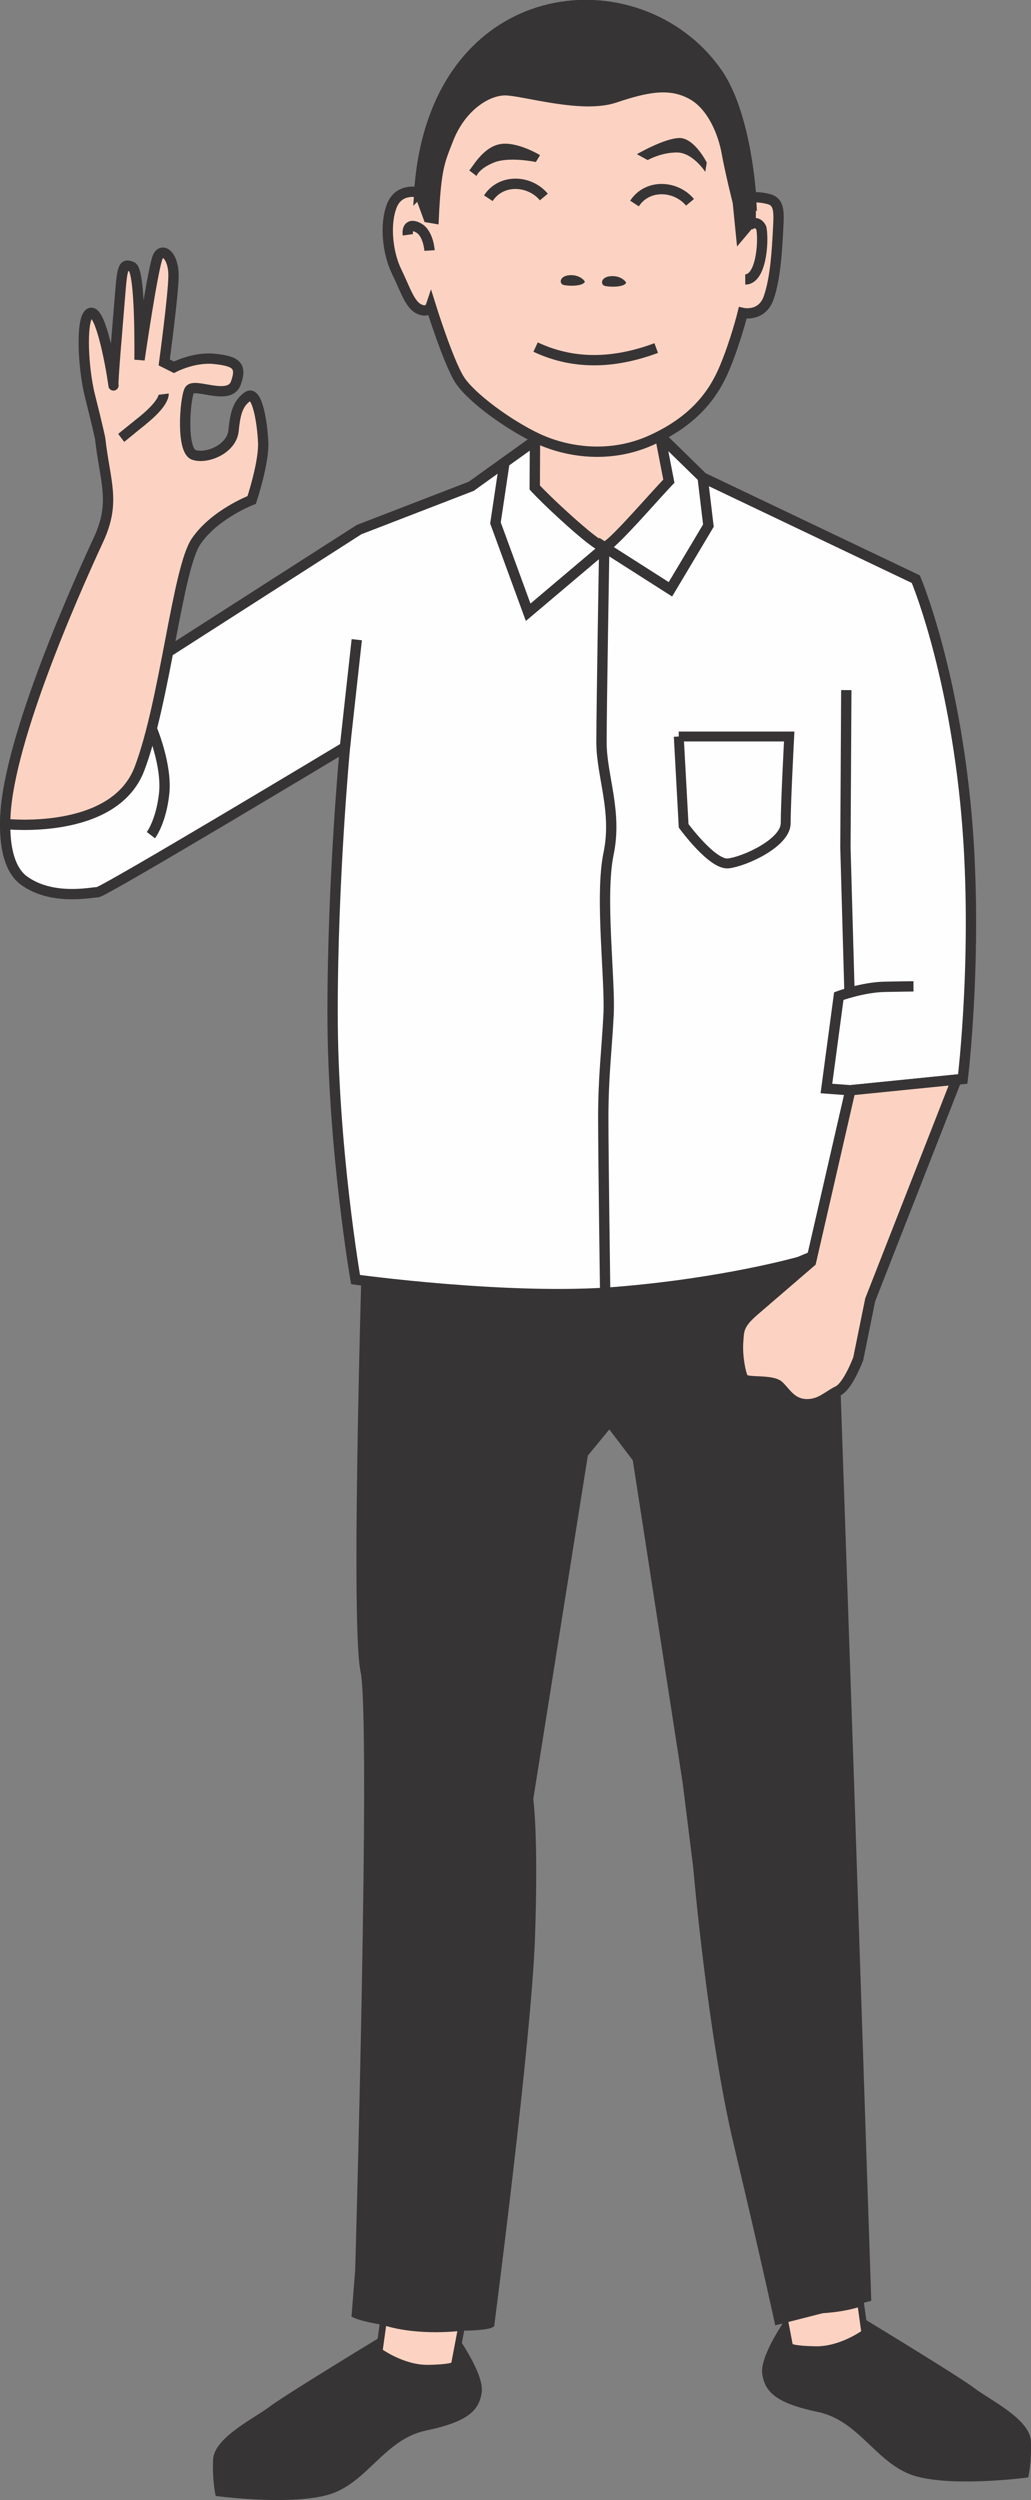
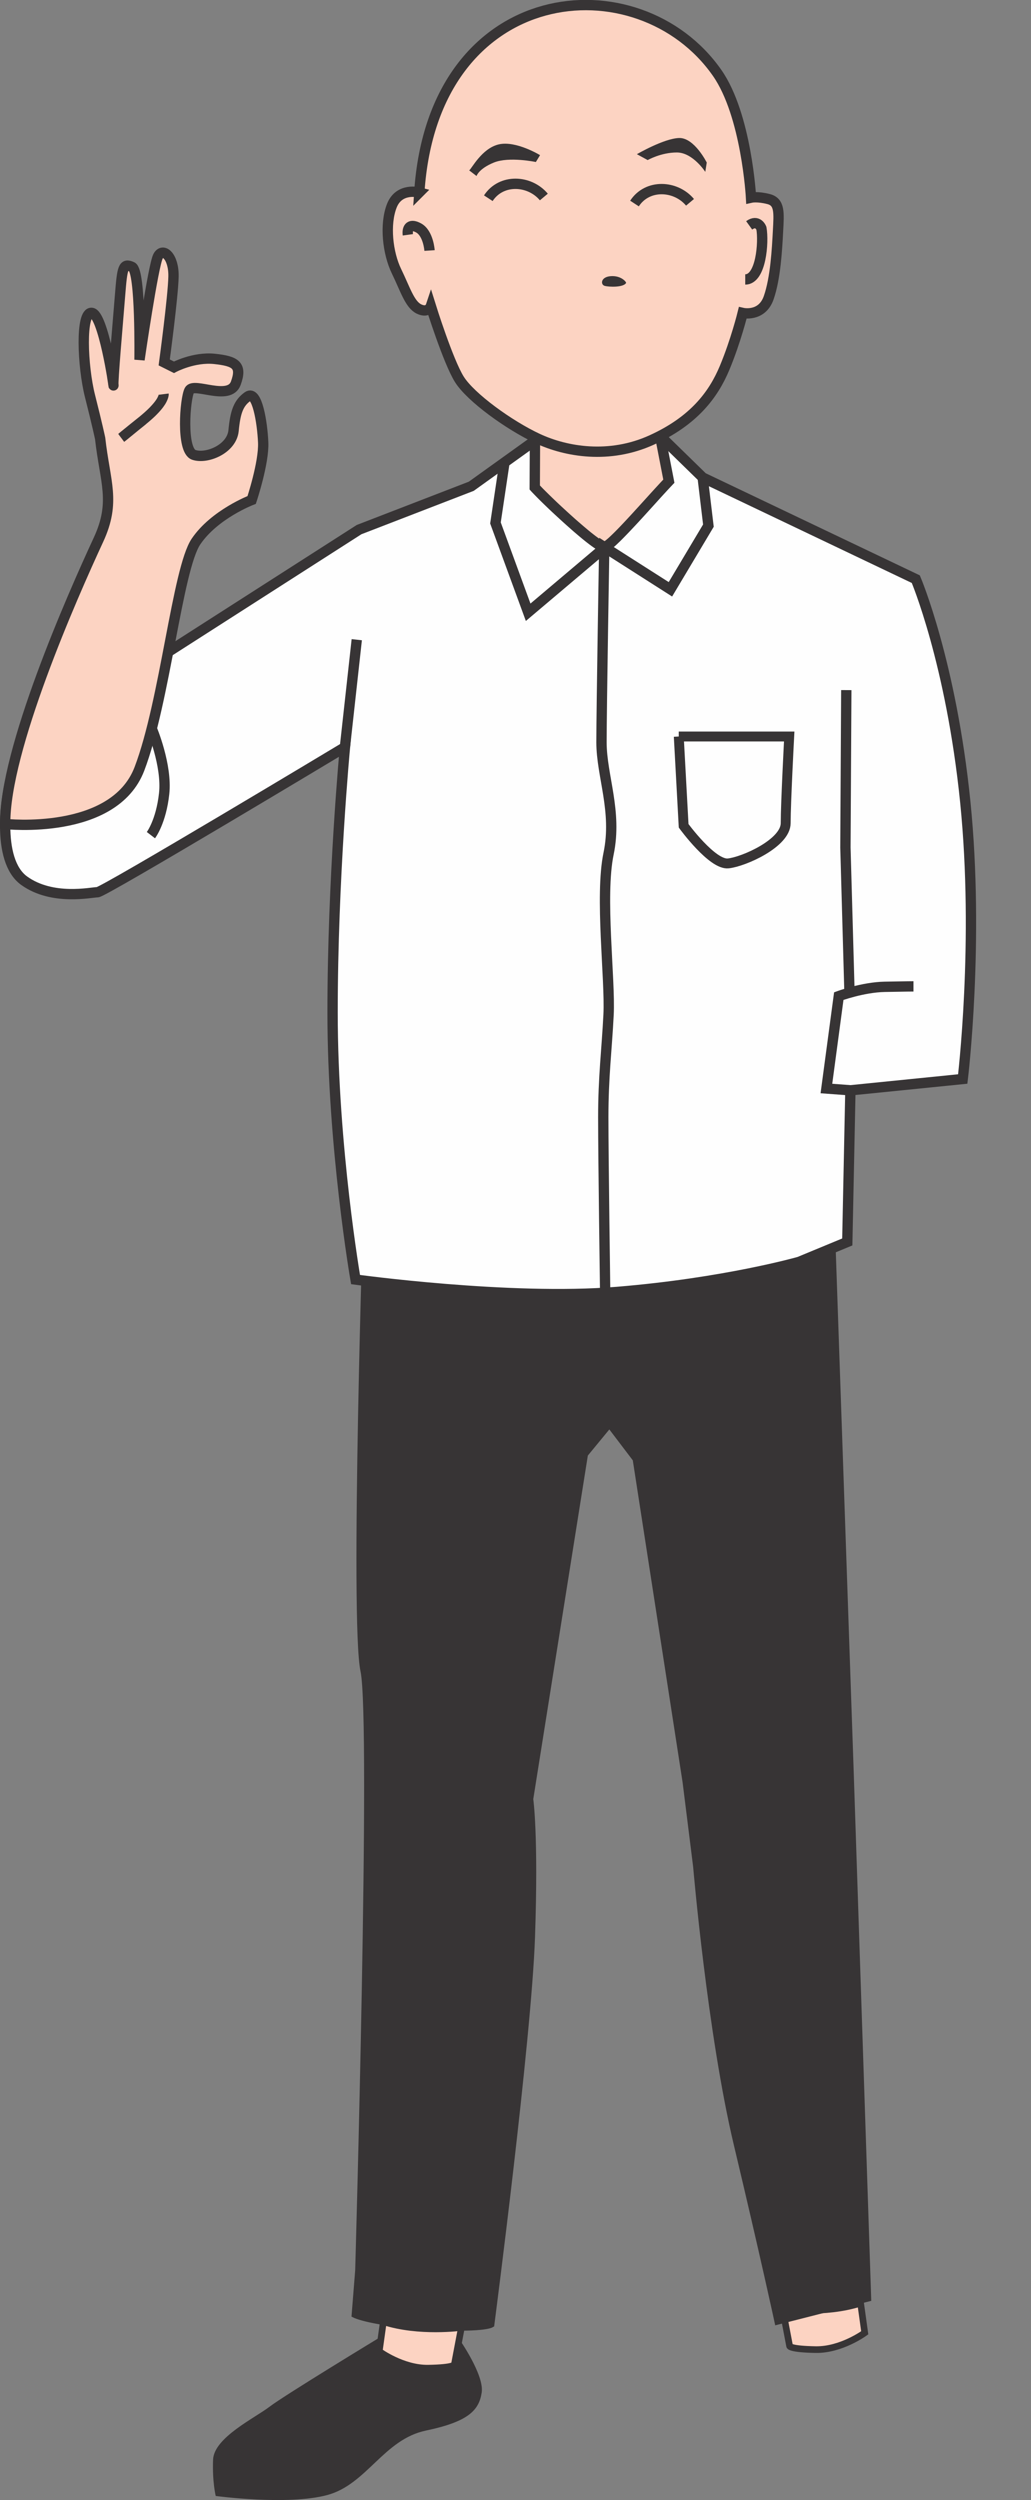
<svg xmlns="http://www.w3.org/2000/svg" xml:space="preserve" width="72.364mm" height="175.327mm" style="shape-rendering:geometricPrecision; text-rendering:geometricPrecision; image-rendering:optimizeQuality; fill-rule:evenodd; clip-rule:evenodd" viewBox="0 0 330.866 801.637">
  <rect x="0" y="0" width="330.866" height="801.637" fill="#808080" stroke="none" />
  <defs>
    <style type="text/css">
    .str0 {stroke:#373435;stroke-width:2.132}
    .str2 {stroke:#373435;stroke-width:3.176}
    .str1 {stroke:#373435;stroke-width:3.312}
    .fil5 {fill:none}
    .fil0 {fill:#373435}
    .fil2 {fill:#373435}
    .fil1 {fill:#FCD3C2}
    .fil3 {fill:#FEFEFE}
    .fil4 {fill:#373435;fill-rule:nonzero}
   </style>
  </defs>
  <g id="Layer_x0020_1">
    <g id="_376469448">
-       <path id="_376472616" class="fil0" d="m276.85 743.25c0 0 31.01 18.8 35.83 22.49c4.82 3.69 17.86 9.92 18.15 17.01c.28 7.09-.85 11.63-.85 11.63c0 0-22.97 3.12-35.73-.28c-12.76-3.4-18.15-17.87-31.76-20.7c-13.61-2.84-17.02-6.52-17.87-12.19c-.85-5.67 7.23-17.15 7.23-17.15l25-.8z" />
      <path id="_376472376" class="fil1 str0" d="m276.18 738.48l1.33 9.53c0 0-7.51 5.53-15.74 5.39c-8.22-.14-8.37-1.13-8.37-1.13l-2.27-11.94c0 0 13.61 1.88 25.05-1.84z" />
      <path id="_376472016" class="fil0" d="m122.36 749.2c0 0-31.01 18.8-35.83 22.49c-4.82 3.69-17.87 9.92-18.15 17.01c-.28 7.09.85 11.63.85 11.63c0 0 22.97 3.12 35.73-.28c12.76-3.4 18.15-17.87 31.76-20.7c13.61-2.84 17.01-6.52 17.87-12.19c.85-5.67-7.23-17.15-7.23-17.15l-25-.8z" />
      <path id="_376472568" class="fil2 str0" d="m117.74 384.94c0 0-4.4 134.94-.99 150.81c3.4 15.88-1.7 192.26-1.7 192.26l-1.13 14.18c0 0 5.1 2.55 22.97 3.69c17.87 1.13 20.7-.57 20.7-.57c0 0 11.91-91.31 13.04-124.21c1.13-32.89-.57-44.24-.57-44.24l17.58-110.59l7.94-9.64l8.51 11.2l16.02 103.5l3.4 27.22c0 0 4.54 53.31 13.04 89.04c8.51 35.73 13.04 56.72 13.04 56.72l28.92-7.37l-5.67-170.71l-6.24-180.92l-8.21-8.54l-140.66 8.16z" />
      <path id="_376471920" class="fil3 str1" d="m172.56 140.63l-21.32 15.29l-36.01 13.9l-64.65 41.4c0 0-42.25 23.54-45.66 33.46c-3.4 9.92-6.24 31.19 2.84 37.72c9.07 6.52 21.55 3.69 23.54 3.69c1.98 0 79.4-46.51 79.4-46.51c0 0-3.97 41.97-3.97 85.07c0 43.1 7.37 85.64 7.37 85.64c0 0 49.34 6.81 83.94 3.97c34.6-2.84 58.42-9.64 58.42-9.64l15.45-6.39l1-48.62l36.05-3.63c0 0 5.35-44.01.82-88.81c-4.54-44.81-15.88-71.46-15.88-71.46l-68.37-32.58l-13.68-13.35l-39.26.86z" />
      <g>
        <path id="_376471656" class="fil1" d="m171.71 132.23l-.11 24.08c4.42 4.8 20.01 19.29 22.31 19.1c2.24-.19 14.71-14.86 20.73-21.13l-4.33-22.3c0 0-19.43 4.69-38.6.25z" />
        <path id="_3764716561" class="fil4" d="m169.95 156.31l.11-24.08l3.32 0l-.11 24.08l-2.88 1.13l-.44-1.13zm.44 1.13l-.44-.48l0-.65l.44 1.13zm23.4 16.32l.26 3.31l0 0l-.75-.06l-.58-.18l-.54-.25l-.55-.3l-.58-.36l-.62-.42l-.66-.47l-.7-.52l-.74-.57l-.77-.61l-.8-.65l-.83-.69l-.85-.72l-.87-.74l-.88-.77l-.89-.79l-.9-.8l-.9-.81l-.9-.82l-.89-.82l-.88-.81l-.86-.8l-.84-.79l-.81-.78l-.79-.76l-.75-.73l-.71-.7l-.67-.67l-.62-.63l-.57-.59l-.52-.54l-.46-.49l2.45-2.26l.43.46l.49.52l.55.57l.61.61l.66.65l.7.69l.74.72l.77.74l.8.77l.83.78l.85.79l.87.8l.88.81l.88.8l.89.8l.88.79l.88.77l.87.75l.85.73l.83.7l.8.67l.77.63l.74.58l.7.54l.65.48l.6.42l.53.36l.46.29l.37.21l.26.12l.07.03l-.25-.01l0 0zm19.23-19.15l3.26-.65l-.43 1.47l-.57.6l-.61.65l-.64.69l-.67.73l-.7.76l-.72.79l-.74.82l-.76.84l-.77.85l-.79.87l-.79.87l-.8.88l-.8.88l-.8.87l-.79.86l-.79.85l-.78.83l-.76.81l-.75.79l-.73.76l-.71.73l-.68.69l-.65.65l-.63.6l-.59.56l-.56.51l-.53.45l-.5.4l-.48.35l-.48.29l-.52.24l-.68.16l-.26-3.31l-.2.04l.07-.04l.22-.14l.32-.23l.4-.32l.46-.39l.51-.46l.55-.52l.59-.57l.63-.62l.66-.67l.69-.71l.71-.74l.73-.77l.75-.8l.77-.83l.78-.84l.79-.86l.79-.87l.8-.87l.8-.88l.79-.87l.79-.87l.78-.86l.76-.84l.75-.82l.73-.8l.71-.77l.68-.74l.65-.7l.62-.66l.59-.62l-.43 1.47zm3.26-.65l.16.85l-.6.62l.43-1.47zm-4.33-22.3l4.33 22.3l-3.26.65l-4.33-22.3l1.25-1.94l2.01 1.29zm-2.01-1.29l1.68-.41l.33 1.7l-2.01-1.29zm-36.56 1.87l-3.32 0l2.04-1.62l1.75.38l1.75.33l1.75.28l1.74.24l1.73.2l1.72.16l1.7.12l1.67.08l1.65.05l1.62.02l1.59-.01l1.55-.03l1.51-.05l1.46-.07l1.42-.09l1.37-.11l1.31-.12l1.25-.13l1.19-.14l1.12-.14l1.05-.15l.98-.15l.9-.14l.82-.14l.74-.13l.65-.12l.56-.11l.46-.1l.36-.08l.26-.06l.16-.04l.04-.01l.76 3.23l-.07.02l-.18.04l-.28.06l-.39.08l-.49.1l-.59.12l-.68.13l-.77.14l-.85.14l-.93.15l-1.01.15l-1.09.15l-1.16.15l-1.23.14l-1.29.13l-1.35.12l-1.41.11l-1.46.09l-1.51.08l-1.56.06l-1.6.03l-1.64.01l-1.68-.02l-1.71-.05l-1.74-.09l-1.76-.12l-1.79-.16l-1.8-.21l-1.82-.25l-1.83-.3l-1.84-.35l-1.84-.4l2.04-1.62zm-3.32 0l.01-2.09l2.03.47l-2.04 1.62z" />
      </g>
      <path class="fil1 str1" d="m134.56 61.71c0 0-6.45-1.73-8.81 4.25c-2.36 5.98-1.34 15.19 1.49 21.01c2.83 5.82 4.25 10.7 7.24 12.12c2.99 1.42 3.78-.94 3.78-.94c0 0 5.51 17.63 9.13 23.45c3.62 5.82 16.05 14.79 25.18 19.04c9.13 4.25 22.98 6.61 36.51.47c13.53-6.14 19.83-14.48 23.45-23.13c3.62-8.66 5.82-17.63 5.82-17.63c0 0 6.14 1.42 8.34-4.88c2.2-6.29 2.68-15.58 2.99-21.4c.31-5.82.63-9.28-2.99-10.23c-3.62-.94-5.67-.47-5.67-.47c0 0-1.42-26.44-10.86-39.97c-25.11-36-91.09-30.09-95.6 38.31z" />
-       <path class="fil0 str1" d="m241.02 63.37c0 0-1.42-26.44-10.86-39.97c-25.11-36-91.09-30.09-95.6 38.31l2.92 8.02l1.69.29c.76-16.37 2-18.47 4.67-25.34c4.09-10.54 12.43-15.74 18.25-15.74c5.82 0 24.55 5.98 35.25 2.36c10.7-3.62 17.78-4.72 24.55-1.1c6.77 3.62 10.23 12.59 11.33 18.73c1.1 6.14 3.56 15.91 3.56 15.91l1.01 10.14l3.08-3.65l.14-7.97z" />
      <path class="fil0" d="m150.57 54.63c.71-.39 4.01-7.08 9.52-8.34c5.51-1.26 13.22 3.46 13.22 3.46l-1.34 2.2c0 0-8.58-1.81-13.45.16c-4.88 1.97-5.59 4.33-5.59 4.33l-2.36-1.81z" />
      <path class="fil0" d="m204.39 49.44c0 0 8.66-5.04 13.53-5.19c4.88-.16 8.89 7.87 8.89 7.87l-.47 2.99c0 0-4.01-6.22-9.13-6.22c-5.11 0-9.36 2.44-9.36 2.44l-3.46-1.89z" />
      <path class="fil5 str1" d="m156.71 63.56c4.15-6.35 13.25-5.85 17.82-.39" />
      <path class="fil5 str1" d="m203.62 65.26c4.15-6.35 13.25-5.85 17.82-.39" />
-       <path class="fil2" d="m187.68 90.4c.04-.35-1.65-2.4-4.92-2.16c-3.27.24-3.34 2.71-1.97 3.11c1.38.39 6.06.55 6.89-.94z" />
      <path class="fil2" d="m200.93 90.71c.04-.35-1.65-2.4-4.92-2.16c-3.27.24-3.34 2.71-1.97 3.11c1.38.39 6.06.55 6.89-.94z" />
      <g>
-         <polygon class="fil4" points="210.021,110.048 211.162,113.156 210.01,113.573 208.848,113.972 207.678,114.353 206.499,114.714 205.313,115.053 204.119,115.37 202.918,115.665 201.708,115.936 200.492,116.183 199.268,116.403 198.039,116.598 196.802,116.764 195.559,116.901 194.311,117.009 193.056,117.087 191.797,117.132 190.533,117.145 189.263,117.126 187.988,117.07 186.71,116.98 185.429,116.853 184.143,116.689 182.855,116.487 181.563,116.245 180.27,115.963 178.975,115.639 177.677,115.275 176.379,114.866 175.079,114.414 173.78,113.917 172.48,113.375 171.18,112.787 172.578,109.788 173.788,110.336 174.997,110.839 176.204,111.301 177.41,111.72 178.614,112.099 179.816,112.437 181.017,112.736 182.215,112.998 183.411,113.222 184.606,113.41 185.798,113.562 186.987,113.68 188.175,113.764 189.359,113.815 190.541,113.833 191.721,113.821 192.896,113.778 194.068,113.706 195.238,113.605 196.403,113.475 197.565,113.319 198.722,113.137 199.875,112.929 201.024,112.696 202.168,112.44 203.307,112.16 204.441,111.859 205.569,111.536 206.691,111.192 207.807,110.829 208.918,110.448 " />
-       </g>
+         </g>
      <path class="fil5 str1" d="m137.85 80.33c0 0-.36-5.51-3.5-7.24c-3.15-1.73-3.7.47-3.46 2.2" />
      <path class="fil5 str1" d="m240.42 72.26c2.83-2.04 3.93.94 3.93.94c.79 4.44-.09 16.41-5.19 16.41" />
      <path class="fil1 str1" d="m1.66 264.21c0 0 34.87 3.86 43.09-17.69c8.22-21.55 12.19-64.09 18.15-72.88c5.96-8.79 17.87-13.33 17.87-13.33c0 0 3.97-11.91 3.69-18.43c-.28-6.52-1.98-16.87-4.96-14.75c-2.98 2.13-3.97 4.96-4.54 10.92c-.57 5.96-8.65 9.22-12.76 7.8c-4.11-1.42-2.84-18.01-1.42-20.7c1.42-2.69 12.76 3.54 14.89-2.27c2.13-5.81-.14-7.09-6.81-7.8c-6.66-.71-13.04 2.69-13.04 2.69l-3.12-1.56c0 0 2.84-20.98 2.98-27.51c.14-6.52-3.4-9.5-4.96-6.52c-1.56 2.98-5.95 33.18-5.95 33.18c0 0 .43-28.5-2.41-29.78c-2.84-1.28-3.12.14-3.83 9.07c-.71 8.93-2.41 28.07-2.13 28.92c.28.85-3.26-22.83-6.95-23.25c-3.69-.43-2.98 17.16-.57 26.66c2.41 9.5 3.26 13.61 3.26 13.61c1.56 13.98 5.11 20.3-.54 32.49c-8.51 18.35-30.17 67.44-29.93 91.11z" />
-       <path class="fil1 str1" d="m272.89 349.6l-12.63 55.01c0 0-13.19 11.35-18.29 15.74c-5.1 4.4-4.82 6.24-5.1 10.21c-.28 3.97.71 9.93 1.7 11.48c.99 1.56 9.22.14 11.48 2.41c2.27 2.27 4.11 5.67 8.65 5.81c4.54.14 6.95-2.69 10.21-4.25c3.26-1.56 6.52-10.35 6.52-10.35l3.83-18.86l27.7-70.64l-34.07 3.43z" />
      <path class="fil5 str1" d="m48.7 233.62c0 0 4.97 11.77 3.98 20.84c-.99 9.07-4.25 13.33-4.25 13.33" />
      <path class="fil5 str1" d="m272.89 349.6l-7.68-.57l3.97-29.63c0 0 7.66-2.84 14.75-2.98c7.09-.14 9.22-.14 9.22-.14" />
      <polyline class="fil5 str1" points="272.618,318.309 271.311,271.757 271.593,221.28 " />
      <line class="fil5 str1" x1="114.493" y1="205.117" x2="110.69" y2="239.576" />
      <path class="fil5 str1" d="m194.21 414.53c0 0-.61-43.24-.61-56.29c0-13.04 1.13-21.55 1.7-32.89c.57-11.34-2.84-38 0-51.61c2.84-13.61-2.27-24.95-2.27-35.73c0-10.78.88-62.59.88-62.59l21.24 13.54l12.19-20.42l-1.84-15.41" />
      <polyline class="fil5 str1" points="161.902,148.277 159.004,167.683 169.496,196.323 194.555,175.152 " />
      <path class="fil1 str0" d="m123.03 744.43l-1.33 9.53c0 0 7.51 5.53 15.74 5.39c8.22-.14 8.37-1.13 8.37-1.13l2.27-11.94c0 0-13.61 1.88-25.05-1.84z" />
      <g>
        <path class="fil4" d="m46.89 135.98l-1.99-2.48l0 0l.61-.51l.57-.49l.53-.47l.49-.45l.45-.43l.42-.41l.38-.4l.35-.38l.32-.36l.29-.34l.26-.32l.23-.3l.2-.28l.18-.26l.15-.24l.13-.22l.11-.21l.09-.19l.08-.17l.06-.15l.05-.13l.04-.11l.03-.09l.02-.07l.01-.05l.01-.04l0-.02l0 0l0 .01l0 .03l0 .05l.01.08l3.15-.4l.01.09l.01.09l0 .11l0 .12l-.01.14l-.02.15l-.03.17l-.04.19l-.05.2l-.06.21l-.08.23l-.09.24l-.11.26l-.12.27l-.14.28l-.16.3l-.18.31l-.21.32l-.23.34l-.25.35l-.28.37l-.31.38l-.34.4l-.37.41l-.4.43l-.43.44l-.46.46l-.5.47l-.54.49l-.58.51l-.61.52l-.66.54l0 0zm-8 4.43l-.95-1.28l-.01.01l-.03.02l0 0l.02-.01l.02-.02l.03-.02l.04-.03l.04-.03l.06-.05l.07-.06l.08-.07l.1-.08l.12-.1l.14-.11l.15-.13l.17-.14l.2-.16l.22-.18l.24-.2l.27-.22l.3-.24l.33-.26l.35-.29l.38-.31l.42-.34l.45-.36l.49-.39l.52-.42l.56-.45l.6-.48l.64-.51l1.99 2.48l-.64.52l-.6.48l-.56.45l-.52.42l-.48.39l-.45.37l-.42.34l-.38.31l-.35.29l-.32.26l-.3.24l-.27.22l-.24.2l-.22.18l-.2.16l-.17.14l-.15.12l-.13.11l-.12.09l-.1.08l-.09.07l-.07.05l-.06.05l-.05.04l-.03.03l-.03.02l-.02.01l-.01.01l-.02.02l-.03.03l-.02.01l-.95-1.28z" />
      </g>
      <path class="fil5 str2" d="m217.82 236.16l35.45 0c0 0-1.13 21.41-1.13 27.79c0 6.38-13.33 12.34-18.43 12.9c-5.1.57-14.32-12.05-14.32-12.05l-1.56-28.64z" />
    </g>
  </g>
</svg>